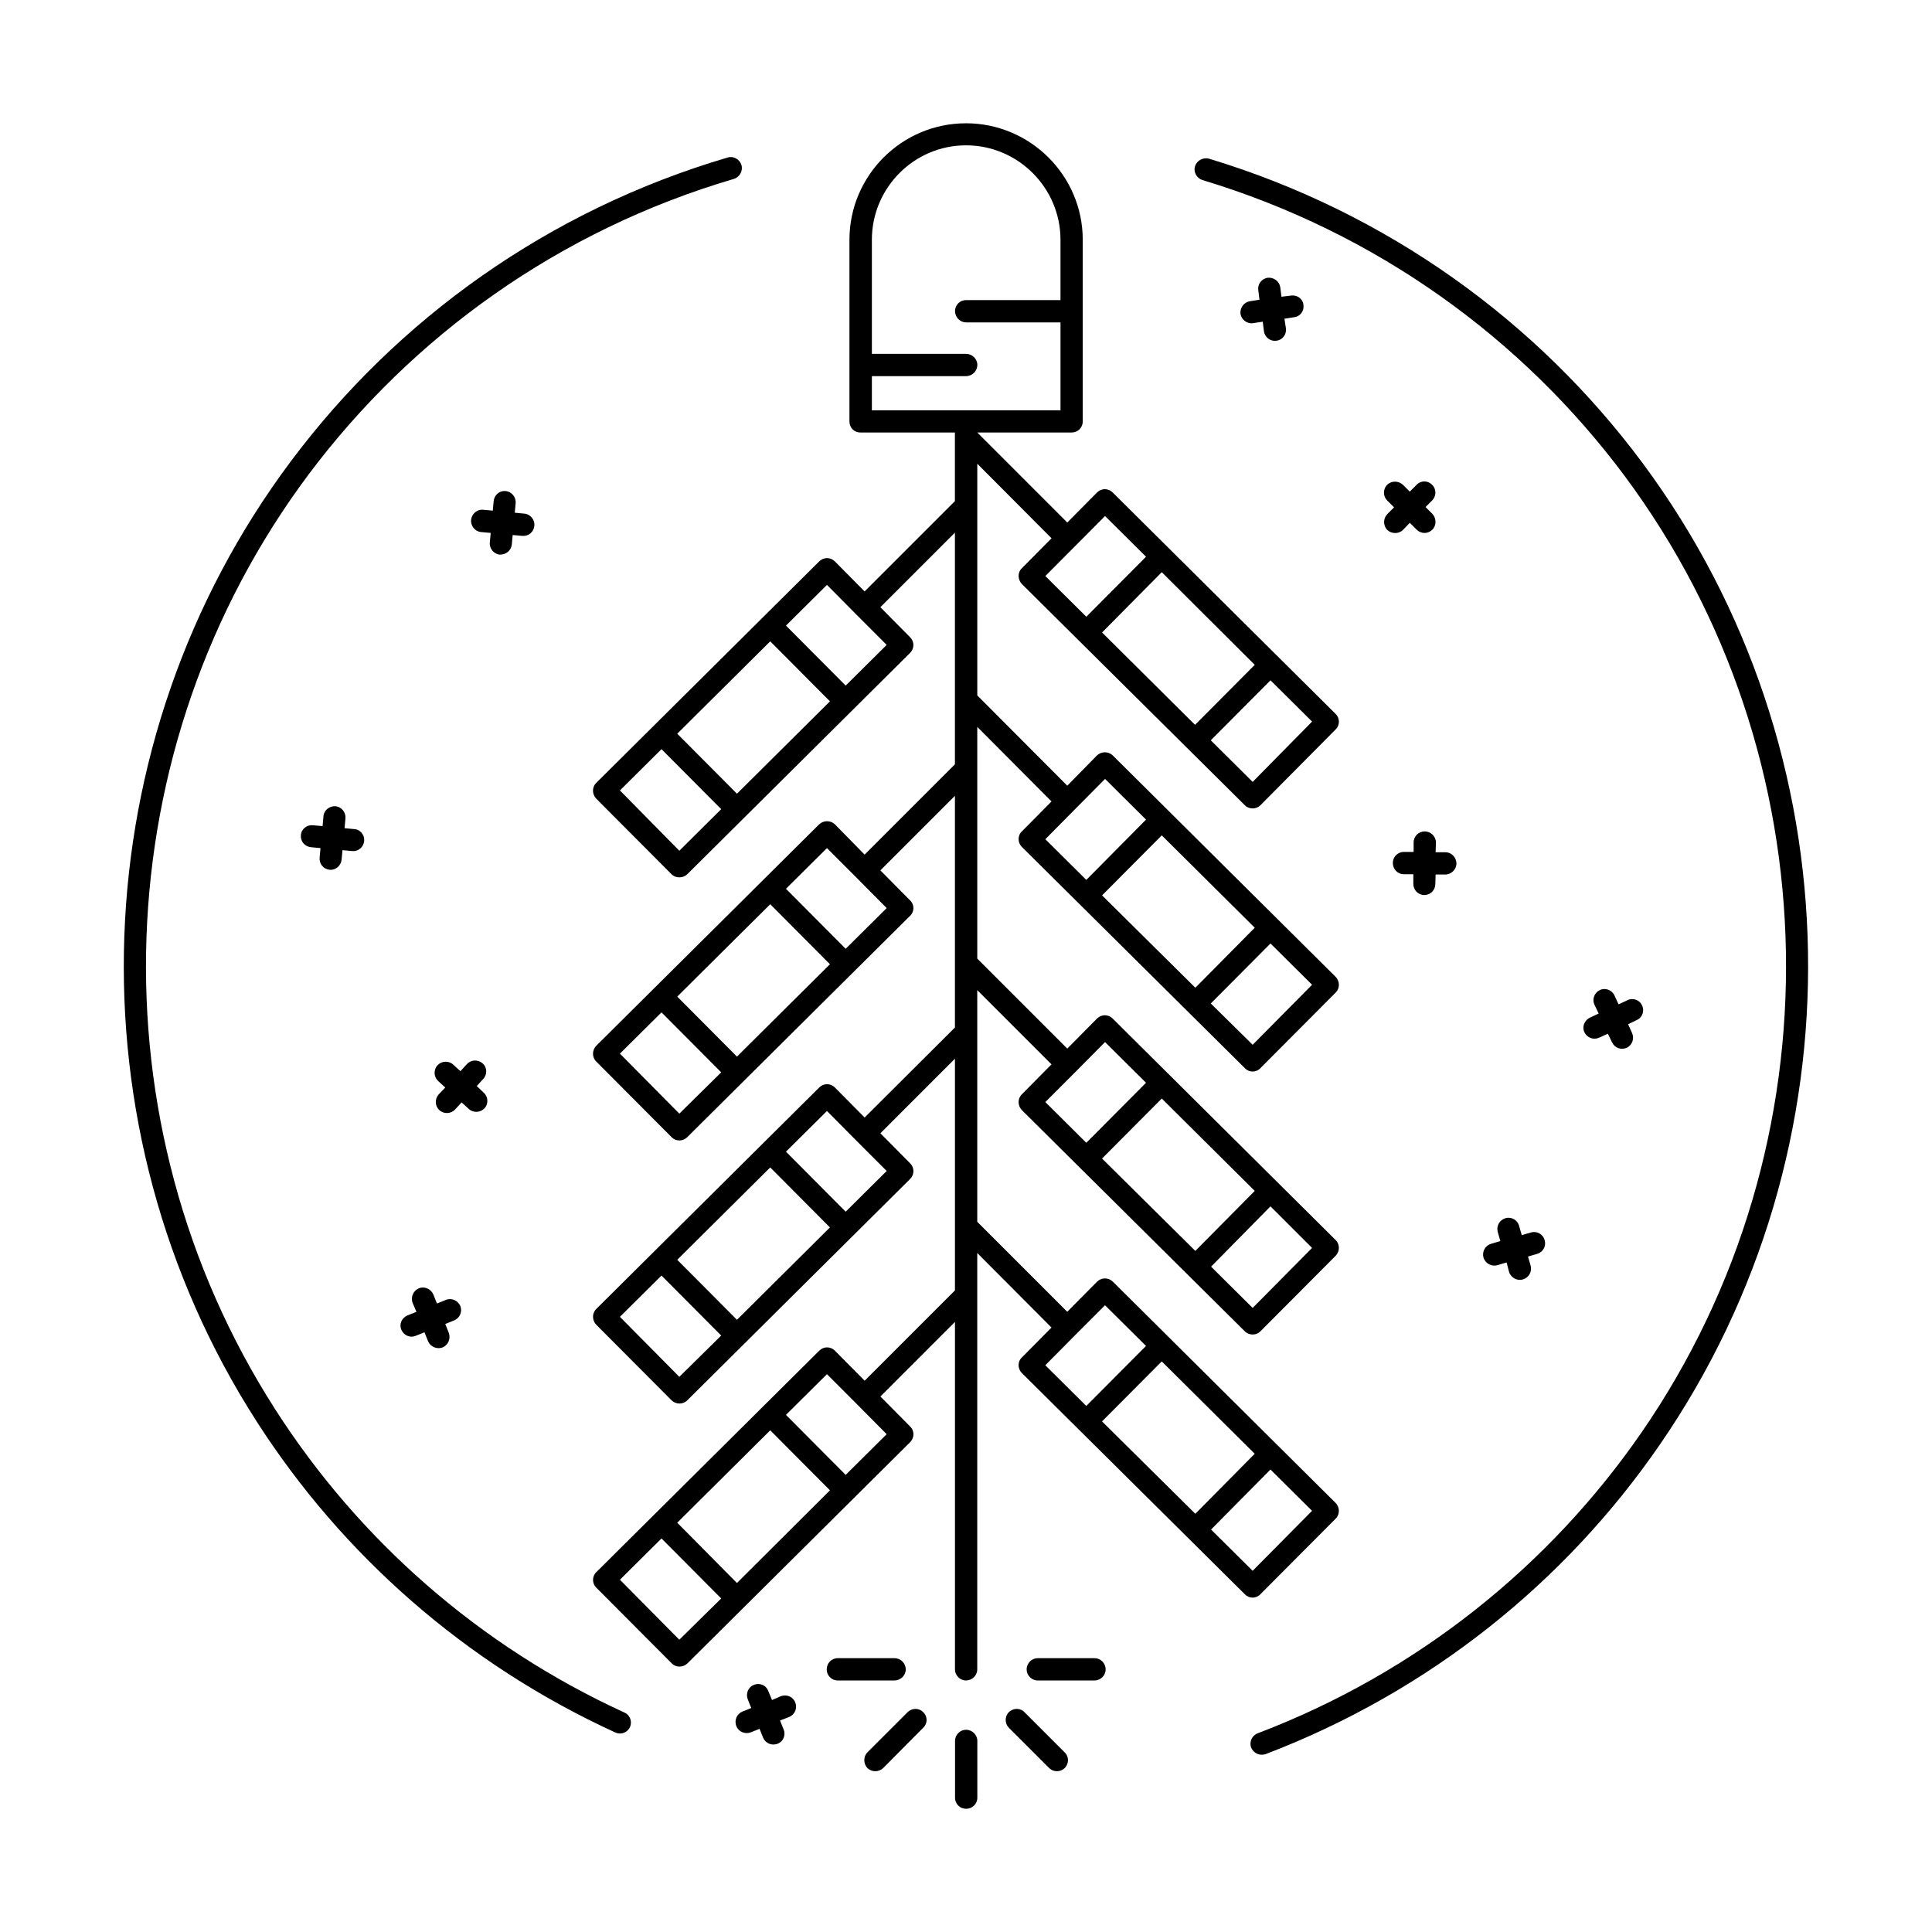
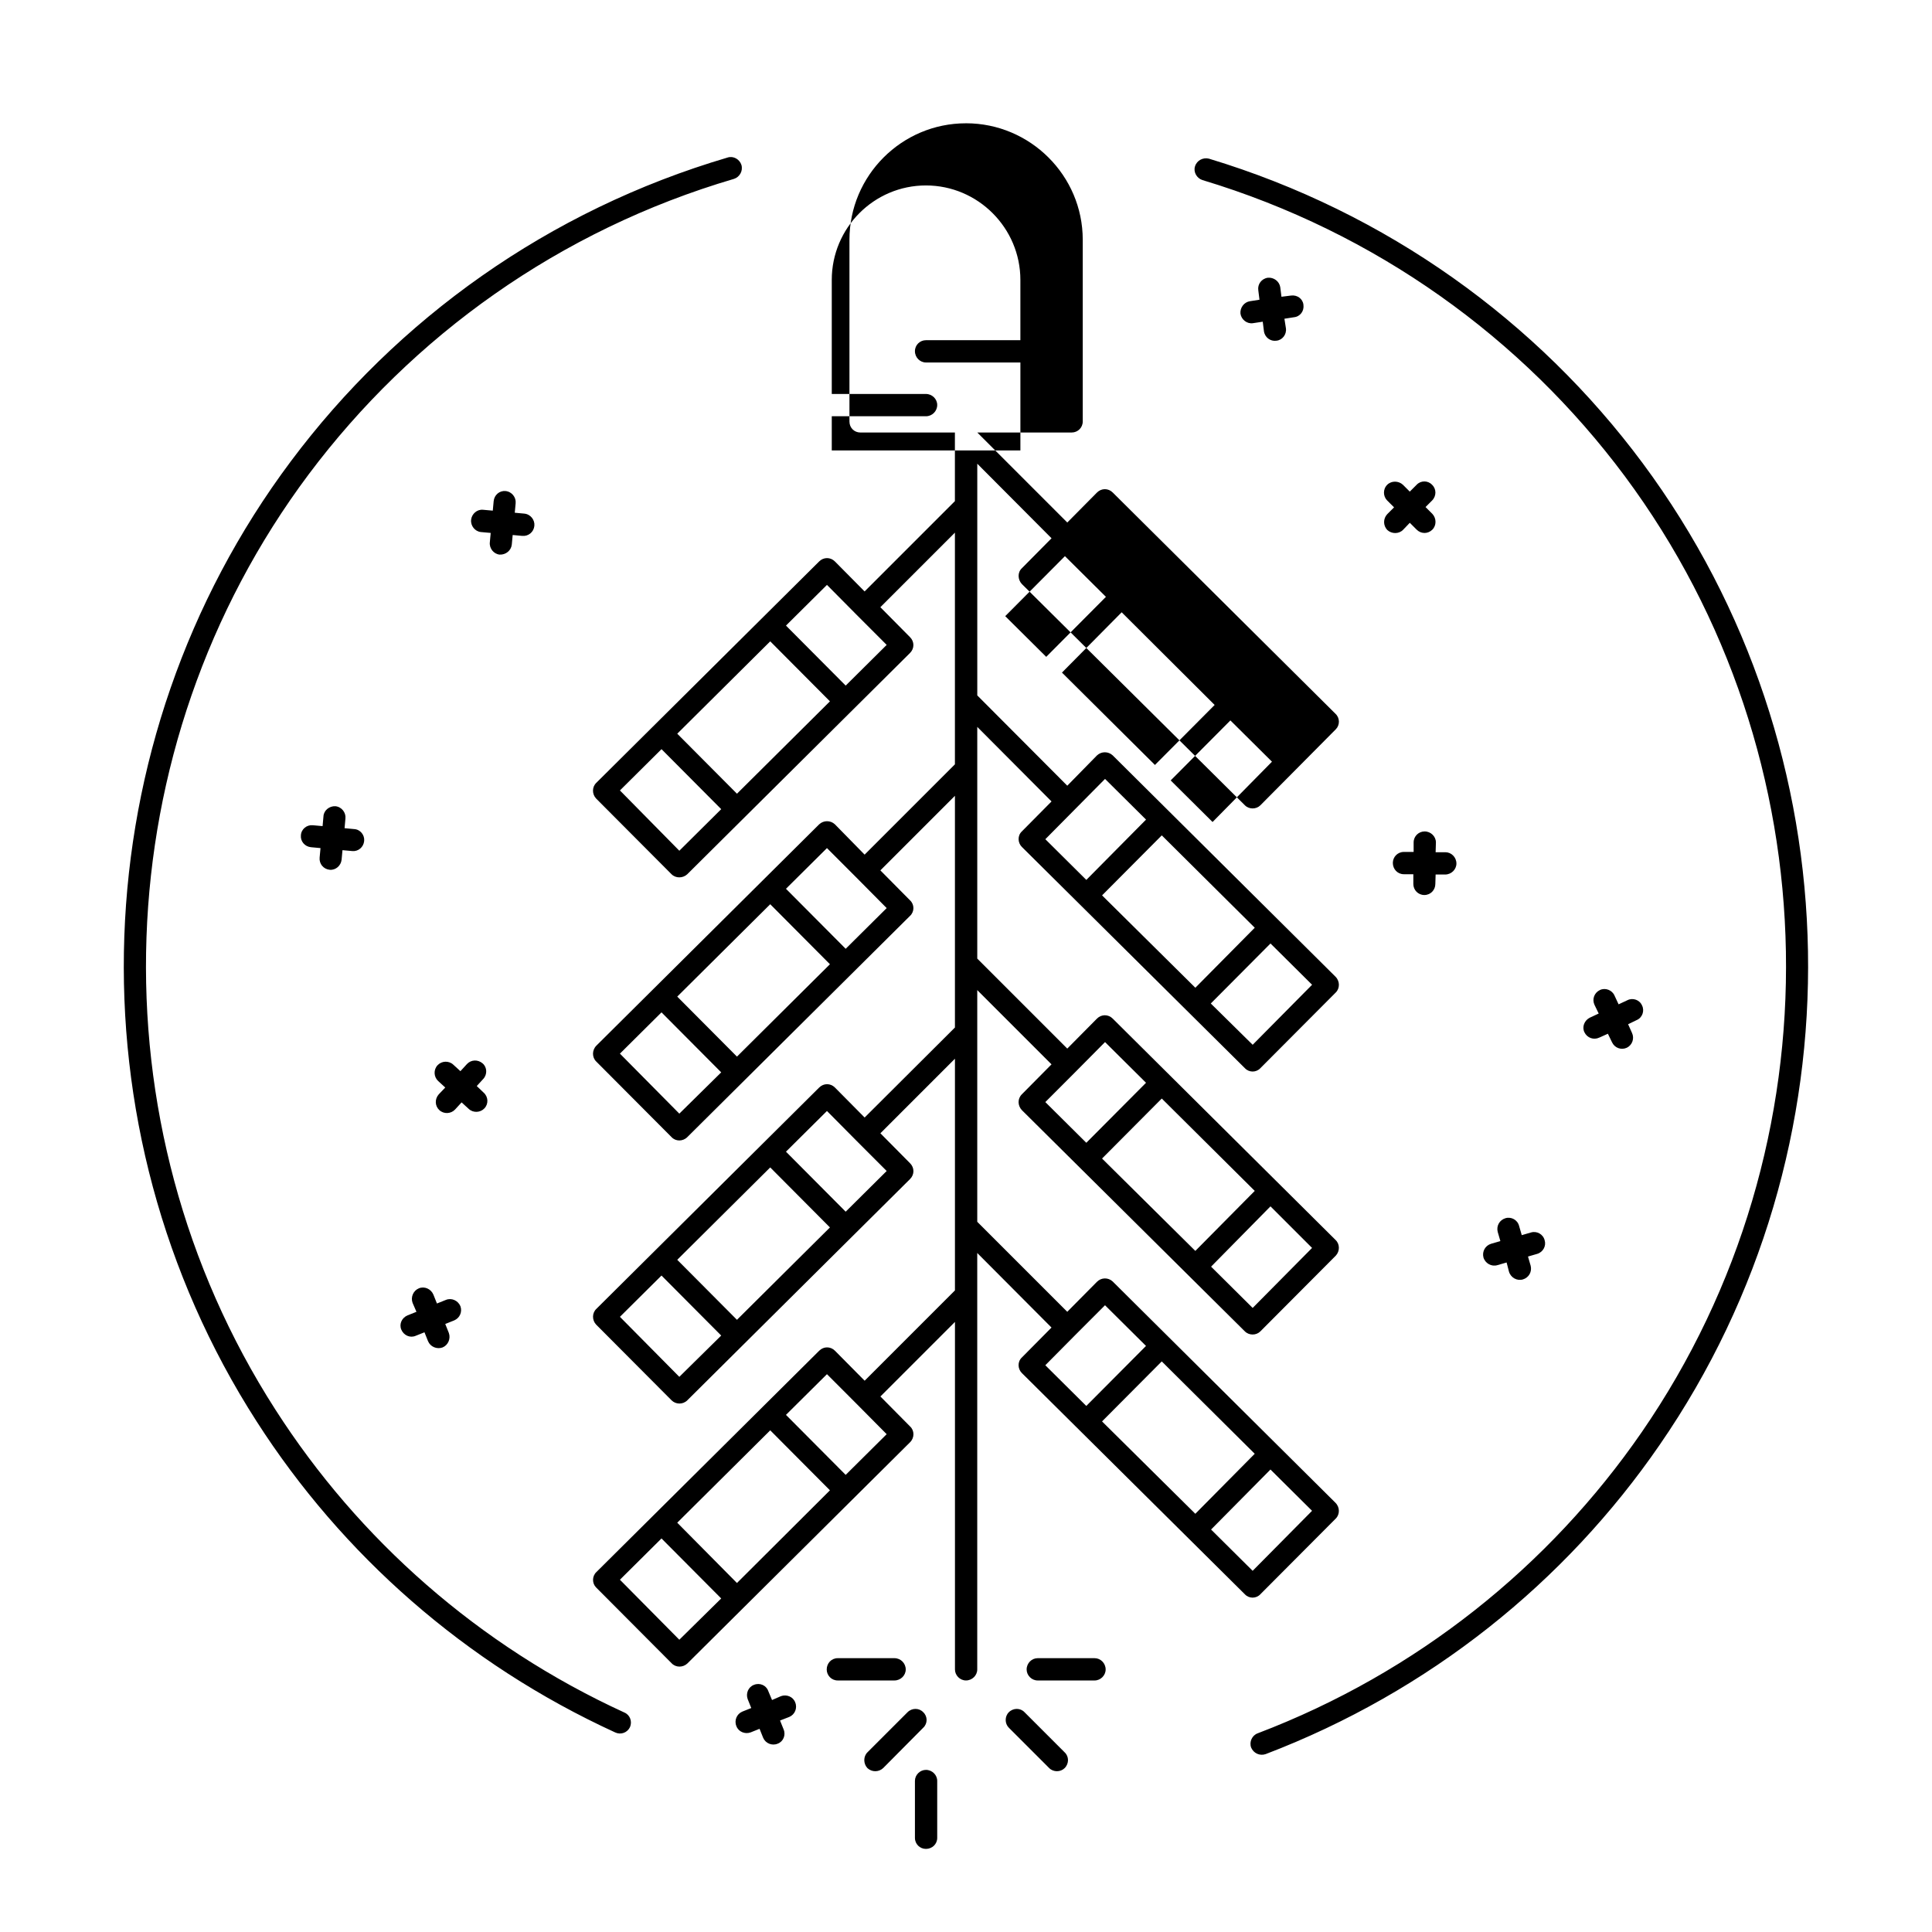
<svg xmlns="http://www.w3.org/2000/svg" fill="#000000" width="800px" height="800px" version="1.1" viewBox="144 144 512 512">
-   <path d="m400 176.67c17.004 0 30.938 13.855 30.938 30.859v48.176c0 1.652-1.34 2.914-2.914 2.914h-25.031l23.852 23.852 7.871-7.949c1.18-1.18 2.992-1.18 4.172 0l59.039 58.648c1.18 1.102 1.18 2.992 0.078 4.094l-19.996 20.152c-1.102 1.102-2.992 1.102-4.094 0l-59.117-58.648c-1.102-1.18-1.18-3.07 0-4.172l7.871-7.949-19.68-19.758v61.402l23.852 23.93 7.871-8.031c1.18-1.102 2.992-1.102 4.172 0l59.039 58.648c1.18 1.18 1.18 3.07 0.078 4.172l-19.996 20.074c-1.102 1.18-2.992 1.18-4.094 0l-59.117-58.648c-1.102-1.102-1.18-2.992 0-4.094l7.871-7.949-19.68-19.758v61.402l23.852 23.852 7.871-7.949c1.18-1.18 2.992-1.18 4.172 0l59.039 58.648c1.18 1.102 1.18 2.992 0.078 4.172l-19.996 20.074c-1.102 1.102-2.992 1.102-4.094 0l-59.117-58.648c-1.102-1.18-1.18-2.992 0-4.172l7.871-7.949-19.68-19.68v61.402l23.852 23.852 7.871-7.949c1.18-1.18 2.992-1.18 4.172-0.078l59.039 58.648c1.18 1.18 1.18 3.07 0.078 4.172l-19.996 20.074c-1.102 1.18-2.992 1.18-4.094 0l-59.117-58.648c-1.102-1.102-1.18-2.992 0-4.094l7.871-7.949-19.68-19.758v110.37c0 1.574-1.34 2.914-2.992 2.914-1.574 0-2.914-1.34-2.914-2.914v-92.102l-19.758 19.758 7.871 7.949c1.18 1.102 1.18 2.992 0 4.172l-59.039 58.648c-1.18 1.102-3.07 1.102-4.172-0.078l-19.996-20.074c-1.102-1.102-1.102-2.992 0.078-4.094l59.039-58.648c1.18-1.18 2.992-1.18 4.172 0l7.871 7.949 23.93-23.93v-61.402l-19.758 19.758 7.871 7.949c1.18 1.18 1.18 2.992 0 4.172l-59.039 58.648c-1.18 1.18-3.07 1.102-4.172 0l-19.996-20.074c-1.102-1.18-1.102-3.07 0.078-4.172l59.039-58.648c1.18-1.18 2.992-1.18 4.172 0l7.871 7.949 23.93-23.852v-61.402l-19.758 19.758 7.871 7.949c1.18 1.102 1.18 2.992 0 4.094l-59.039 58.648c-1.18 1.18-3.07 1.18-4.172 0l-19.996-20.074c-1.102-1.102-1.102-2.992 0.078-4.172l59.039-58.648c1.18-1.102 2.992-1.102 4.172 0l7.871 8.031 23.93-23.93v-61.402l-19.758 19.758 7.871 7.949c1.18 1.18 1.18 2.992 0 4.172l-59.039 58.648c-1.18 1.102-3.07 1.102-4.172 0l-19.996-20.074c-1.102-1.18-1.102-3.07 0.078-4.172l59.039-58.648c1.18-1.18 2.992-1.18 4.172 0l7.871 7.949 23.93-23.93v-18.184h-25.031c-1.652 0-2.914-1.258-2.914-2.914v-48.176c0-17.004 13.855-30.859 30.859-30.859zm-57.07 426.43c-1.496 0.551-3.227-0.156-3.777-1.652-0.629-1.496 0.078-3.227 1.574-3.856l2.363-0.945-0.945-2.363c-0.551-1.496 0.156-3.227 1.652-3.777 1.496-0.629 3.227 0.078 3.777 1.574l1.023 2.441 2.363-1.023c1.496-0.551 3.227 0.156 3.777 1.652 0.629 1.496-0.078 3.227-1.574 3.856l-2.441 0.945 0.945 2.363c0.629 1.496-0.078 3.227-1.574 3.777-1.496 0.629-3.227-0.078-3.856-1.574l-0.945-2.363zm134.53-382.19c-0.234-1.574 0.867-3.07 2.519-3.305 1.574-0.156 3.07 0.945 3.305 2.519l0.316 2.519 2.519-0.316c1.652-0.234 3.148 0.867 3.305 2.441 0.234 1.652-0.867 3.148-2.519 3.305l-2.519 0.395 0.395 2.519c0.234 1.652-0.945 3.148-2.519 3.305-1.574 0.234-3.07-0.867-3.305-2.519l-0.316-2.519-2.598 0.395c-1.574 0.234-3.07-0.945-3.305-2.519-0.156-1.574 0.945-3.07 2.519-3.305l2.519-0.395zm34.164 55.734c-1.102-1.102-1.18-2.992 0-4.172 1.102-1.102 2.992-1.102 4.172 0l1.812 1.812 1.812-1.812c1.102-1.18 2.992-1.18 4.094 0 1.18 1.102 1.18 2.992 0 4.172l-1.73 1.73 1.812 1.812c1.102 1.18 1.102 3.07 0 4.172-1.18 1.18-2.992 1.18-4.172 0l-1.812-1.812-1.812 1.891c-1.102 1.102-2.992 1.102-4.172 0-1.102-1.18-1.102-2.992 0-4.172l1.812-1.812-1.812-1.812zm54.945 133.67c-0.707-1.496-0.078-3.227 1.418-3.938 1.418-0.707 3.227 0 3.856 1.418l1.102 2.363 2.363-1.102c1.418-0.707 3.227-0.078 3.856 1.418 0.707 1.418 0.078 3.227-1.418 3.856l-2.281 1.102 1.023 2.281c0.707 1.496 0.078 3.227-1.34 3.938-1.496 0.707-3.227 0.078-3.938-1.418l-1.102-2.281-2.281 1.023c-1.496 0.707-3.227 0.078-3.938-1.418-0.707-1.418 0-3.148 1.418-3.856l2.363-1.102-1.102-2.281zm-50.539-34.637c-1.652 0-2.914-1.34-2.914-2.992 0-1.574 1.258-2.914 2.914-2.914h2.598v-2.519c0-1.652 1.34-2.914 2.914-2.914 1.652 0 2.992 1.34 2.992 2.914l-0.078 2.598h2.598c1.574 0 2.914 1.34 2.914 2.992 0 1.574-1.34 2.914-2.992 2.914h-2.519l-0.078 2.519c0 1.574-1.258 2.914-2.914 2.914-1.652 0-2.914-1.34-2.914-2.914v-2.598zm24.797 103.6c-1.574 0.473-3.227-0.473-3.699-2.047-0.395-1.574 0.473-3.148 2.047-3.621l2.441-0.707-0.707-2.441c-0.395-1.574 0.473-3.148 2.047-3.621 1.574-0.473 3.227 0.473 3.621 2.047l0.707 2.441 2.441-0.707c1.574-0.473 3.227 0.473 3.621 2.047 0.473 1.496-0.395 3.148-1.969 3.621l-2.441 0.707 0.707 2.441c0.395 1.574-0.473 3.148-2.047 3.621-1.574 0.473-3.227-0.473-3.699-2.047l-0.629-2.441zm-269.38-194.28c-1.574-0.156-2.754-1.652-2.598-3.227s1.574-2.832 3.148-2.676l2.598 0.234 0.234-2.519c0.156-1.652 1.574-2.832 3.148-2.676 1.652 0.156 2.832 1.652 2.676 3.227l-0.234 2.519 2.519 0.234c1.652 0.156 2.832 1.652 2.676 3.227-0.156 1.652-1.574 2.832-3.227 2.676l-2.519-0.234-0.234 2.519c-0.156 1.574-1.574 2.754-3.227 2.676-1.574-0.156-2.754-1.652-2.598-3.227l0.234-2.519zm-45.027 83.523c-1.652-0.156-2.832-1.574-2.676-3.148 0.078-1.652 1.574-2.832 3.148-2.676l2.598 0.234 0.234-2.598c0.078-1.574 1.574-2.754 3.148-2.676 1.652 0.156 2.832 1.652 2.676 3.227l-0.234 2.598 2.519 0.234c1.652 0.078 2.832 1.574 2.676 3.148-0.156 1.652-1.574 2.832-3.148 2.676l-2.598-0.234-0.234 2.519c-0.156 1.574-1.574 2.832-3.148 2.676-1.652-0.156-2.832-1.574-2.676-3.227l0.234-2.519zm33.691 61.953c-1.18-1.102-1.258-2.992-0.156-4.172 1.102-1.18 2.992-1.258 4.172-0.156l1.891 1.73 1.73-1.891c1.102-1.18 2.914-1.258 4.172-0.156 1.18 1.023 1.258 2.914 0.156 4.094l-1.73 1.891 1.812 1.73c1.258 1.102 1.34 2.992 0.234 4.172-1.102 1.18-2.992 1.258-4.172 0.156l-1.891-1.73-1.73 1.891c-1.102 1.18-2.992 1.258-4.172 0.156-1.18-1.102-1.258-2.914-0.156-4.172l1.73-1.812zm-5.984 67.543c-1.496 0.629-3.148-0.156-3.777-1.652-0.629-1.496 0.156-3.148 1.652-3.777l2.363-0.945-1.023-2.363c-0.551-1.496 0.156-3.227 1.652-3.856 1.496-0.629 3.227 0.156 3.856 1.652l0.945 2.363 2.363-0.945c1.496-0.629 3.227 0.156 3.856 1.652 0.551 1.496-0.156 3.148-1.652 3.777l-2.363 0.945 0.945 2.363c0.551 1.496-0.156 3.227-1.652 3.856-1.496 0.551-3.227-0.156-3.856-1.652l-0.945-2.363zm208.53-306.3c-1.496-0.473-2.441-2.125-1.969-3.621 0.473-1.574 2.125-2.441 3.699-2.047 47.152 14.25 86.984 43.059 114.93 80.688 56.758 76.438 58.566 181.77 4.566 260.09-25.113 36.527-61.164 65.496-104.46 82.027-1.574 0.551-3.227-0.234-3.856-1.73-0.551-1.496 0.234-3.227 1.73-3.777 42.195-16.059 77.305-44.32 101.79-79.824 52.586-76.281 50.773-178.93-4.488-253.32-27.238-36.605-65.969-64.629-111.94-78.484zm-153.19 406.12c1.496 0.629 2.125 2.363 1.496 3.856-0.707 1.496-2.441 2.125-3.938 1.418-39.676-18.184-72.344-47.074-95.016-82.422-50.066-77.934-46.445-180.19 9.055-254.42 28.184-37.707 68.25-66.52 115.8-80.531 1.496-0.473 3.148 0.473 3.621 1.969 0.473 1.574-0.473 3.227-1.969 3.699-46.289 13.617-85.254 41.645-112.73 78.328-54.082 72.344-57.543 171.93-8.816 247.81 22.043 34.402 53.844 62.582 92.496 80.293zm53.688-89.664-10.863 10.785 15.824 15.902 10.863-10.785c-5.273-5.352-10.547-10.629-15.824-15.902zm-15.035 14.879-24.641 24.48 15.824 15.98 24.641-24.562-15.824-15.902zm-28.812 28.652-11.02 10.941 15.742 15.902 11.098-10.941-15.824-15.902zm43.848-113.28-10.863 10.785 15.824 15.902 10.863-10.785c-5.273-5.273-10.547-10.547-15.824-15.902zm-15.035 14.957-24.641 24.48 15.824 15.902 24.641-24.48zm-28.812 28.652-11.02 10.941 15.742 15.902 11.098-10.941-15.824-15.902zm43.848-113.28-10.863 10.785 15.824 15.902 10.863-10.785c-5.273-5.352-10.547-10.629-15.824-15.902zm-15.035 14.879-24.641 24.48 15.824 15.902 24.641-24.48zm-28.812 28.652-11.02 10.941 15.742 15.902 11.098-10.941-15.824-15.902zm43.848-113.28-10.863 10.785 15.824 15.902 10.863-10.785c-5.273-5.273-10.547-10.547-15.824-15.902zm-15.035 14.957-24.641 24.48 15.824 15.902 24.641-24.48zm-28.812 28.574-11.02 10.941 15.742 15.98 11.098-11.02-15.824-15.902zm101.71 163.27 10.863 10.785 15.824-15.902-10.863-10.785c-5.273 5.273-10.547 10.547-15.824 15.902zm70.691 38.574-11.02-10.941-15.742 15.902 11.02 10.941zm-15.191-15.113-24.641-24.48-15.824 15.902 24.719 24.48 15.742-15.902zm-55.496-93.203 10.863 10.785 15.824-15.902-10.863-10.785c-5.273 5.352-10.547 10.629-15.824 15.902zm70.691 38.652-11.02-11.02-15.742 15.98 11.02 10.941zm-15.191-15.113-24.641-24.48-15.824 15.902 24.719 24.48 15.742-15.902zm-55.496-93.203 10.863 10.785 15.824-15.98-10.863-10.785c-5.273 5.352-10.547 10.629-15.824 15.98zm70.691 38.574-11.02-10.941-15.824 15.902 11.098 10.941 15.742-15.902zm-15.191-15.113-24.641-24.48-15.824 15.902 24.719 24.48 15.742-15.902zm-57.543 199.48c-1.574 0-2.914-1.34-2.914-2.914 0-1.652 1.34-2.992 2.914-2.992h15.113c1.574 0 2.914 1.34 2.914 2.992 0 1.574-1.34 2.914-2.914 2.914zm-7.637 12.516c-1.102-1.102-1.102-2.992 0-4.094 1.18-1.18 3.07-1.18 4.172 0l10.629 10.629c1.18 1.102 1.18 2.992 0 4.172-1.102 1.102-2.992 1.102-4.094 0zm-30.309-18.422c1.652 0 2.992 1.34 2.992 2.992 0 1.574-1.34 2.914-2.992 2.914h-15.035c-1.652 0-2.914-1.34-2.914-2.914 0-1.652 1.258-2.992 2.914-2.992zm3.465 14.328c1.18-1.18 3.07-1.18 4.172 0 1.18 1.102 1.18 2.992 0 4.094l-10.629 10.707c-1.18 1.102-2.992 1.102-4.172 0-1.102-1.18-1.102-3.07 0-4.172zm12.594 7.559c0-1.574 1.34-2.914 2.914-2.914 1.652 0 2.992 1.34 2.992 2.914v15.113c0 1.652-1.34 2.914-2.992 2.914-1.574 0-2.914-1.258-2.914-2.914zm2.914-375.89c-1.574 0-2.914-1.34-2.914-2.992 0-1.652 1.34-2.914 2.914-2.914h25.031v-15.98c0-13.777-11.258-25.031-25.031-25.031-13.777 0-24.953 11.258-24.953 25.031v30.23h24.953c1.652 0 2.992 1.34 2.992 2.914 0 1.652-1.34 2.992-2.992 2.992h-24.953v9.055h49.988v-23.301h-25.031zm36.84 51.324c-5.273 5.273-10.547 10.629-15.824 15.902l10.863 10.785 15.824-15.902zm54.867 54.473-11.02-10.941-15.824 15.902 11.098 11.02 15.742-15.98zm-15.191-15.035-24.641-24.562-15.824 15.98 24.641 24.48 15.824-15.902z" />
+   <path d="m400 176.67c17.004 0 30.938 13.855 30.938 30.859v48.176c0 1.652-1.34 2.914-2.914 2.914h-25.031l23.852 23.852 7.871-7.949c1.18-1.18 2.992-1.18 4.172 0l59.039 58.648c1.18 1.102 1.18 2.992 0.078 4.094l-19.996 20.152c-1.102 1.102-2.992 1.102-4.094 0l-59.117-58.648c-1.102-1.18-1.18-3.07 0-4.172l7.871-7.949-19.68-19.758v61.402l23.852 23.93 7.871-8.031c1.18-1.102 2.992-1.102 4.172 0l59.039 58.648c1.18 1.18 1.18 3.07 0.078 4.172l-19.996 20.074c-1.102 1.18-2.992 1.18-4.094 0l-59.117-58.648c-1.102-1.102-1.18-2.992 0-4.094l7.871-7.949-19.68-19.758v61.402l23.852 23.852 7.871-7.949c1.18-1.18 2.992-1.18 4.172 0l59.039 58.648c1.18 1.102 1.18 2.992 0.078 4.172l-19.996 20.074c-1.102 1.102-2.992 1.102-4.094 0l-59.117-58.648c-1.102-1.18-1.18-2.992 0-4.172l7.871-7.949-19.68-19.68v61.402l23.852 23.852 7.871-7.949c1.18-1.18 2.992-1.18 4.172-0.078l59.039 58.648c1.18 1.18 1.18 3.07 0.078 4.172l-19.996 20.074c-1.102 1.18-2.992 1.18-4.094 0l-59.117-58.648c-1.102-1.102-1.18-2.992 0-4.094l7.871-7.949-19.68-19.758v110.37c0 1.574-1.34 2.914-2.992 2.914-1.574 0-2.914-1.34-2.914-2.914v-92.102l-19.758 19.758 7.871 7.949c1.18 1.102 1.18 2.992 0 4.172l-59.039 58.648c-1.18 1.102-3.07 1.102-4.172-0.078l-19.996-20.074c-1.102-1.102-1.102-2.992 0.078-4.094l59.039-58.648c1.18-1.18 2.992-1.18 4.172 0l7.871 7.949 23.93-23.93v-61.402l-19.758 19.758 7.871 7.949c1.18 1.18 1.18 2.992 0 4.172l-59.039 58.648c-1.18 1.18-3.07 1.102-4.172 0l-19.996-20.074c-1.102-1.18-1.102-3.07 0.078-4.172l59.039-58.648c1.18-1.18 2.992-1.18 4.172 0l7.871 7.949 23.93-23.852v-61.402l-19.758 19.758 7.871 7.949c1.18 1.102 1.18 2.992 0 4.094l-59.039 58.648c-1.18 1.18-3.07 1.18-4.172 0l-19.996-20.074c-1.102-1.102-1.102-2.992 0.078-4.172l59.039-58.648c1.18-1.102 2.992-1.102 4.172 0l7.871 8.031 23.93-23.93v-61.402l-19.758 19.758 7.871 7.949c1.18 1.18 1.18 2.992 0 4.172l-59.039 58.648c-1.18 1.102-3.07 1.102-4.172 0l-19.996-20.074c-1.102-1.18-1.102-3.07 0.078-4.172l59.039-58.648c1.18-1.18 2.992-1.18 4.172 0l7.871 7.949 23.93-23.93v-18.184h-25.031c-1.652 0-2.914-1.258-2.914-2.914v-48.176c0-17.004 13.855-30.859 30.859-30.859zm-57.07 426.43c-1.496 0.551-3.227-0.156-3.777-1.652-0.629-1.496 0.078-3.227 1.574-3.856l2.363-0.945-0.945-2.363c-0.551-1.496 0.156-3.227 1.652-3.777 1.496-0.629 3.227 0.078 3.777 1.574l1.023 2.441 2.363-1.023c1.496-0.551 3.227 0.156 3.777 1.652 0.629 1.496-0.078 3.227-1.574 3.856l-2.441 0.945 0.945 2.363c0.629 1.496-0.078 3.227-1.574 3.777-1.496 0.629-3.227-0.078-3.856-1.574l-0.945-2.363zm134.53-382.19c-0.234-1.574 0.867-3.07 2.519-3.305 1.574-0.156 3.07 0.945 3.305 2.519l0.316 2.519 2.519-0.316c1.652-0.234 3.148 0.867 3.305 2.441 0.234 1.652-0.867 3.148-2.519 3.305l-2.519 0.395 0.395 2.519c0.234 1.652-0.945 3.148-2.519 3.305-1.574 0.234-3.07-0.867-3.305-2.519l-0.316-2.519-2.598 0.395c-1.574 0.234-3.07-0.945-3.305-2.519-0.156-1.574 0.945-3.07 2.519-3.305l2.519-0.395zm34.164 55.734c-1.102-1.102-1.18-2.992 0-4.172 1.102-1.102 2.992-1.102 4.172 0l1.812 1.812 1.812-1.812c1.102-1.18 2.992-1.18 4.094 0 1.18 1.102 1.18 2.992 0 4.172l-1.73 1.73 1.812 1.812c1.102 1.18 1.102 3.07 0 4.172-1.18 1.18-2.992 1.18-4.172 0l-1.812-1.812-1.812 1.891c-1.102 1.102-2.992 1.102-4.172 0-1.102-1.18-1.102-2.992 0-4.172l1.812-1.812-1.812-1.812zm54.945 133.67c-0.707-1.496-0.078-3.227 1.418-3.938 1.418-0.707 3.227 0 3.856 1.418l1.102 2.363 2.363-1.102c1.418-0.707 3.227-0.078 3.856 1.418 0.707 1.418 0.078 3.227-1.418 3.856l-2.281 1.102 1.023 2.281c0.707 1.496 0.078 3.227-1.34 3.938-1.496 0.707-3.227 0.078-3.938-1.418l-1.102-2.281-2.281 1.023c-1.496 0.707-3.227 0.078-3.938-1.418-0.707-1.418 0-3.148 1.418-3.856l2.363-1.102-1.102-2.281zm-50.539-34.637c-1.652 0-2.914-1.34-2.914-2.992 0-1.574 1.258-2.914 2.914-2.914h2.598v-2.519c0-1.652 1.34-2.914 2.914-2.914 1.652 0 2.992 1.34 2.992 2.914l-0.078 2.598h2.598c1.574 0 2.914 1.34 2.914 2.992 0 1.574-1.34 2.914-2.992 2.914h-2.519l-0.078 2.519c0 1.574-1.258 2.914-2.914 2.914-1.652 0-2.914-1.34-2.914-2.914v-2.598zm24.797 103.6c-1.574 0.473-3.227-0.473-3.699-2.047-0.395-1.574 0.473-3.148 2.047-3.621l2.441-0.707-0.707-2.441c-0.395-1.574 0.473-3.148 2.047-3.621 1.574-0.473 3.227 0.473 3.621 2.047l0.707 2.441 2.441-0.707c1.574-0.473 3.227 0.473 3.621 2.047 0.473 1.496-0.395 3.148-1.969 3.621l-2.441 0.707 0.707 2.441c0.395 1.574-0.473 3.148-2.047 3.621-1.574 0.473-3.227-0.473-3.699-2.047l-0.629-2.441zm-269.38-194.28c-1.574-0.156-2.754-1.652-2.598-3.227s1.574-2.832 3.148-2.676l2.598 0.234 0.234-2.519c0.156-1.652 1.574-2.832 3.148-2.676 1.652 0.156 2.832 1.652 2.676 3.227l-0.234 2.519 2.519 0.234c1.652 0.156 2.832 1.652 2.676 3.227-0.156 1.652-1.574 2.832-3.227 2.676l-2.519-0.234-0.234 2.519c-0.156 1.574-1.574 2.754-3.227 2.676-1.574-0.156-2.754-1.652-2.598-3.227l0.234-2.519zm-45.027 83.523c-1.652-0.156-2.832-1.574-2.676-3.148 0.078-1.652 1.574-2.832 3.148-2.676l2.598 0.234 0.234-2.598c0.078-1.574 1.574-2.754 3.148-2.676 1.652 0.156 2.832 1.652 2.676 3.227l-0.234 2.598 2.519 0.234c1.652 0.078 2.832 1.574 2.676 3.148-0.156 1.652-1.574 2.832-3.148 2.676l-2.598-0.234-0.234 2.519c-0.156 1.574-1.574 2.832-3.148 2.676-1.652-0.156-2.832-1.574-2.676-3.227l0.234-2.519zm33.691 61.953c-1.18-1.102-1.258-2.992-0.156-4.172 1.102-1.18 2.992-1.258 4.172-0.156l1.891 1.73 1.73-1.891c1.102-1.18 2.914-1.258 4.172-0.156 1.18 1.023 1.258 2.914 0.156 4.094l-1.73 1.891 1.812 1.73c1.258 1.102 1.34 2.992 0.234 4.172-1.102 1.18-2.992 1.258-4.172 0.156l-1.891-1.73-1.73 1.891c-1.102 1.18-2.992 1.258-4.172 0.156-1.18-1.102-1.258-2.914-0.156-4.172l1.73-1.812zm-5.984 67.543c-1.496 0.629-3.148-0.156-3.777-1.652-0.629-1.496 0.156-3.148 1.652-3.777l2.363-0.945-1.023-2.363c-0.551-1.496 0.156-3.227 1.652-3.856 1.496-0.629 3.227 0.156 3.856 1.652l0.945 2.363 2.363-0.945c1.496-0.629 3.227 0.156 3.856 1.652 0.551 1.496-0.156 3.148-1.652 3.777l-2.363 0.945 0.945 2.363c0.551 1.496-0.156 3.227-1.652 3.856-1.496 0.551-3.227-0.156-3.856-1.652l-0.945-2.363zm208.53-306.3c-1.496-0.473-2.441-2.125-1.969-3.621 0.473-1.574 2.125-2.441 3.699-2.047 47.152 14.25 86.984 43.059 114.93 80.688 56.758 76.438 58.566 181.77 4.566 260.09-25.113 36.527-61.164 65.496-104.46 82.027-1.574 0.551-3.227-0.234-3.856-1.73-0.551-1.496 0.234-3.227 1.73-3.777 42.195-16.059 77.305-44.32 101.79-79.824 52.586-76.281 50.773-178.93-4.488-253.32-27.238-36.605-65.969-64.629-111.94-78.484zm-153.19 406.12c1.496 0.629 2.125 2.363 1.496 3.856-0.707 1.496-2.441 2.125-3.938 1.418-39.676-18.184-72.344-47.074-95.016-82.422-50.066-77.934-46.445-180.19 9.055-254.42 28.184-37.707 68.25-66.52 115.8-80.531 1.496-0.473 3.148 0.473 3.621 1.969 0.473 1.574-0.473 3.227-1.969 3.699-46.289 13.617-85.254 41.645-112.73 78.328-54.082 72.344-57.543 171.93-8.816 247.81 22.043 34.402 53.844 62.582 92.496 80.293zm53.688-89.664-10.863 10.785 15.824 15.902 10.863-10.785c-5.273-5.352-10.547-10.629-15.824-15.902zm-15.035 14.879-24.641 24.48 15.824 15.98 24.641-24.562-15.824-15.902zm-28.812 28.652-11.02 10.941 15.742 15.902 11.098-10.941-15.824-15.902zm43.848-113.28-10.863 10.785 15.824 15.902 10.863-10.785c-5.273-5.273-10.547-10.547-15.824-15.902zm-15.035 14.957-24.641 24.48 15.824 15.902 24.641-24.48zm-28.812 28.652-11.02 10.941 15.742 15.902 11.098-10.941-15.824-15.902zm43.848-113.28-10.863 10.785 15.824 15.902 10.863-10.785c-5.273-5.352-10.547-10.629-15.824-15.902zm-15.035 14.879-24.641 24.48 15.824 15.902 24.641-24.48zm-28.812 28.652-11.02 10.941 15.742 15.902 11.098-10.941-15.824-15.902zm43.848-113.28-10.863 10.785 15.824 15.902 10.863-10.785c-5.273-5.273-10.547-10.547-15.824-15.902zm-15.035 14.957-24.641 24.48 15.824 15.902 24.641-24.48zm-28.812 28.574-11.02 10.941 15.742 15.98 11.098-11.02-15.824-15.902zm101.71 163.27 10.863 10.785 15.824-15.902-10.863-10.785c-5.273 5.273-10.547 10.547-15.824 15.902zm70.691 38.574-11.02-10.941-15.742 15.902 11.02 10.941zm-15.191-15.113-24.641-24.48-15.824 15.902 24.719 24.48 15.742-15.902zm-55.496-93.203 10.863 10.785 15.824-15.902-10.863-10.785c-5.273 5.352-10.547 10.629-15.824 15.902zm70.691 38.652-11.02-11.02-15.742 15.98 11.02 10.941zm-15.191-15.113-24.641-24.48-15.824 15.902 24.719 24.48 15.742-15.902zm-55.496-93.203 10.863 10.785 15.824-15.98-10.863-10.785c-5.273 5.352-10.547 10.629-15.824 15.98zm70.691 38.574-11.02-10.941-15.824 15.902 11.098 10.941 15.742-15.902zm-15.191-15.113-24.641-24.48-15.824 15.902 24.719 24.48 15.742-15.902zm-57.543 199.48c-1.574 0-2.914-1.34-2.914-2.914 0-1.652 1.34-2.992 2.914-2.992h15.113c1.574 0 2.914 1.34 2.914 2.992 0 1.574-1.34 2.914-2.914 2.914zm-7.637 12.516c-1.102-1.102-1.102-2.992 0-4.094 1.18-1.18 3.07-1.18 4.172 0l10.629 10.629c1.18 1.102 1.18 2.992 0 4.172-1.102 1.102-2.992 1.102-4.094 0zm-30.309-18.422c1.652 0 2.992 1.34 2.992 2.992 0 1.574-1.34 2.914-2.992 2.914h-15.035c-1.652 0-2.914-1.34-2.914-2.914 0-1.652 1.258-2.992 2.914-2.992zm3.465 14.328c1.18-1.18 3.07-1.18 4.172 0 1.18 1.102 1.18 2.992 0 4.094l-10.629 10.707c-1.18 1.102-2.992 1.102-4.172 0-1.102-1.18-1.102-3.07 0-4.172m12.594 7.559c0-1.574 1.34-2.914 2.914-2.914 1.652 0 2.992 1.34 2.992 2.914v15.113c0 1.652-1.34 2.914-2.992 2.914-1.574 0-2.914-1.258-2.914-2.914zm2.914-375.89c-1.574 0-2.914-1.34-2.914-2.992 0-1.652 1.34-2.914 2.914-2.914h25.031v-15.98c0-13.777-11.258-25.031-25.031-25.031-13.777 0-24.953 11.258-24.953 25.031v30.23h24.953c1.652 0 2.992 1.34 2.992 2.914 0 1.652-1.34 2.992-2.992 2.992h-24.953v9.055h49.988v-23.301h-25.031zm36.84 51.324c-5.273 5.273-10.547 10.629-15.824 15.902l10.863 10.785 15.824-15.902zm54.867 54.473-11.02-10.941-15.824 15.902 11.098 11.02 15.742-15.98zm-15.191-15.035-24.641-24.562-15.824 15.98 24.641 24.48 15.824-15.902z" />
</svg>